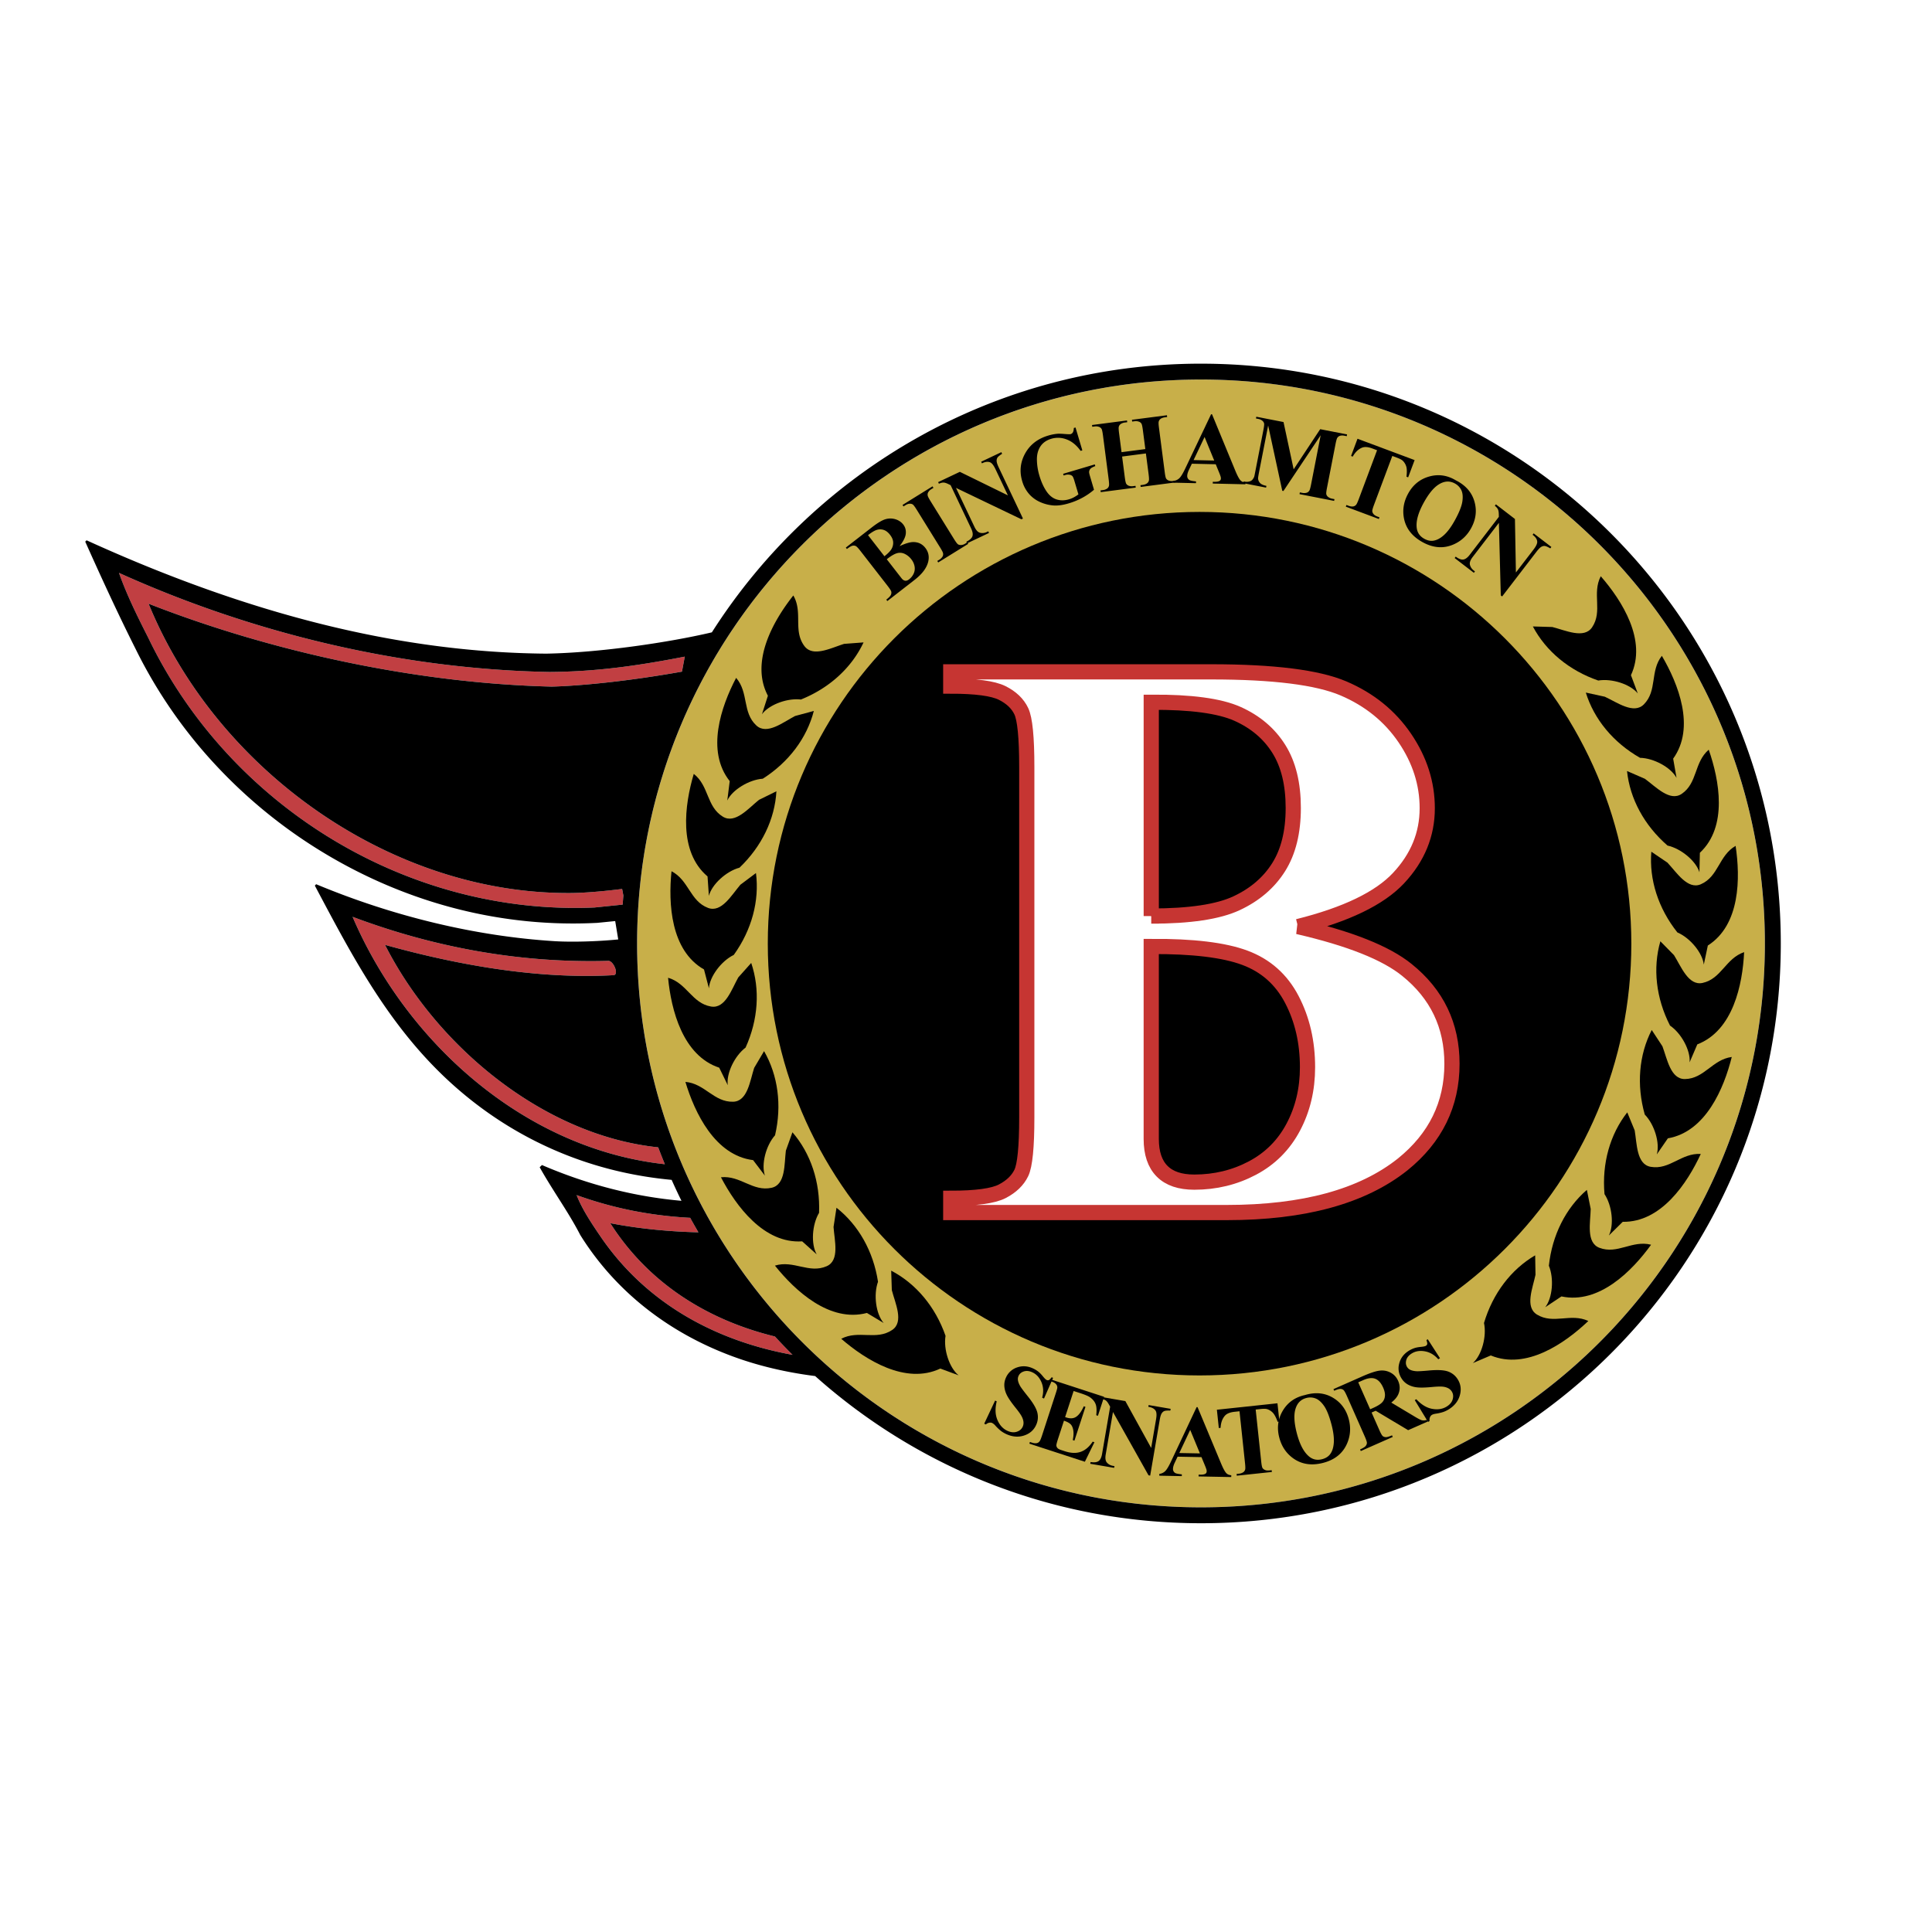
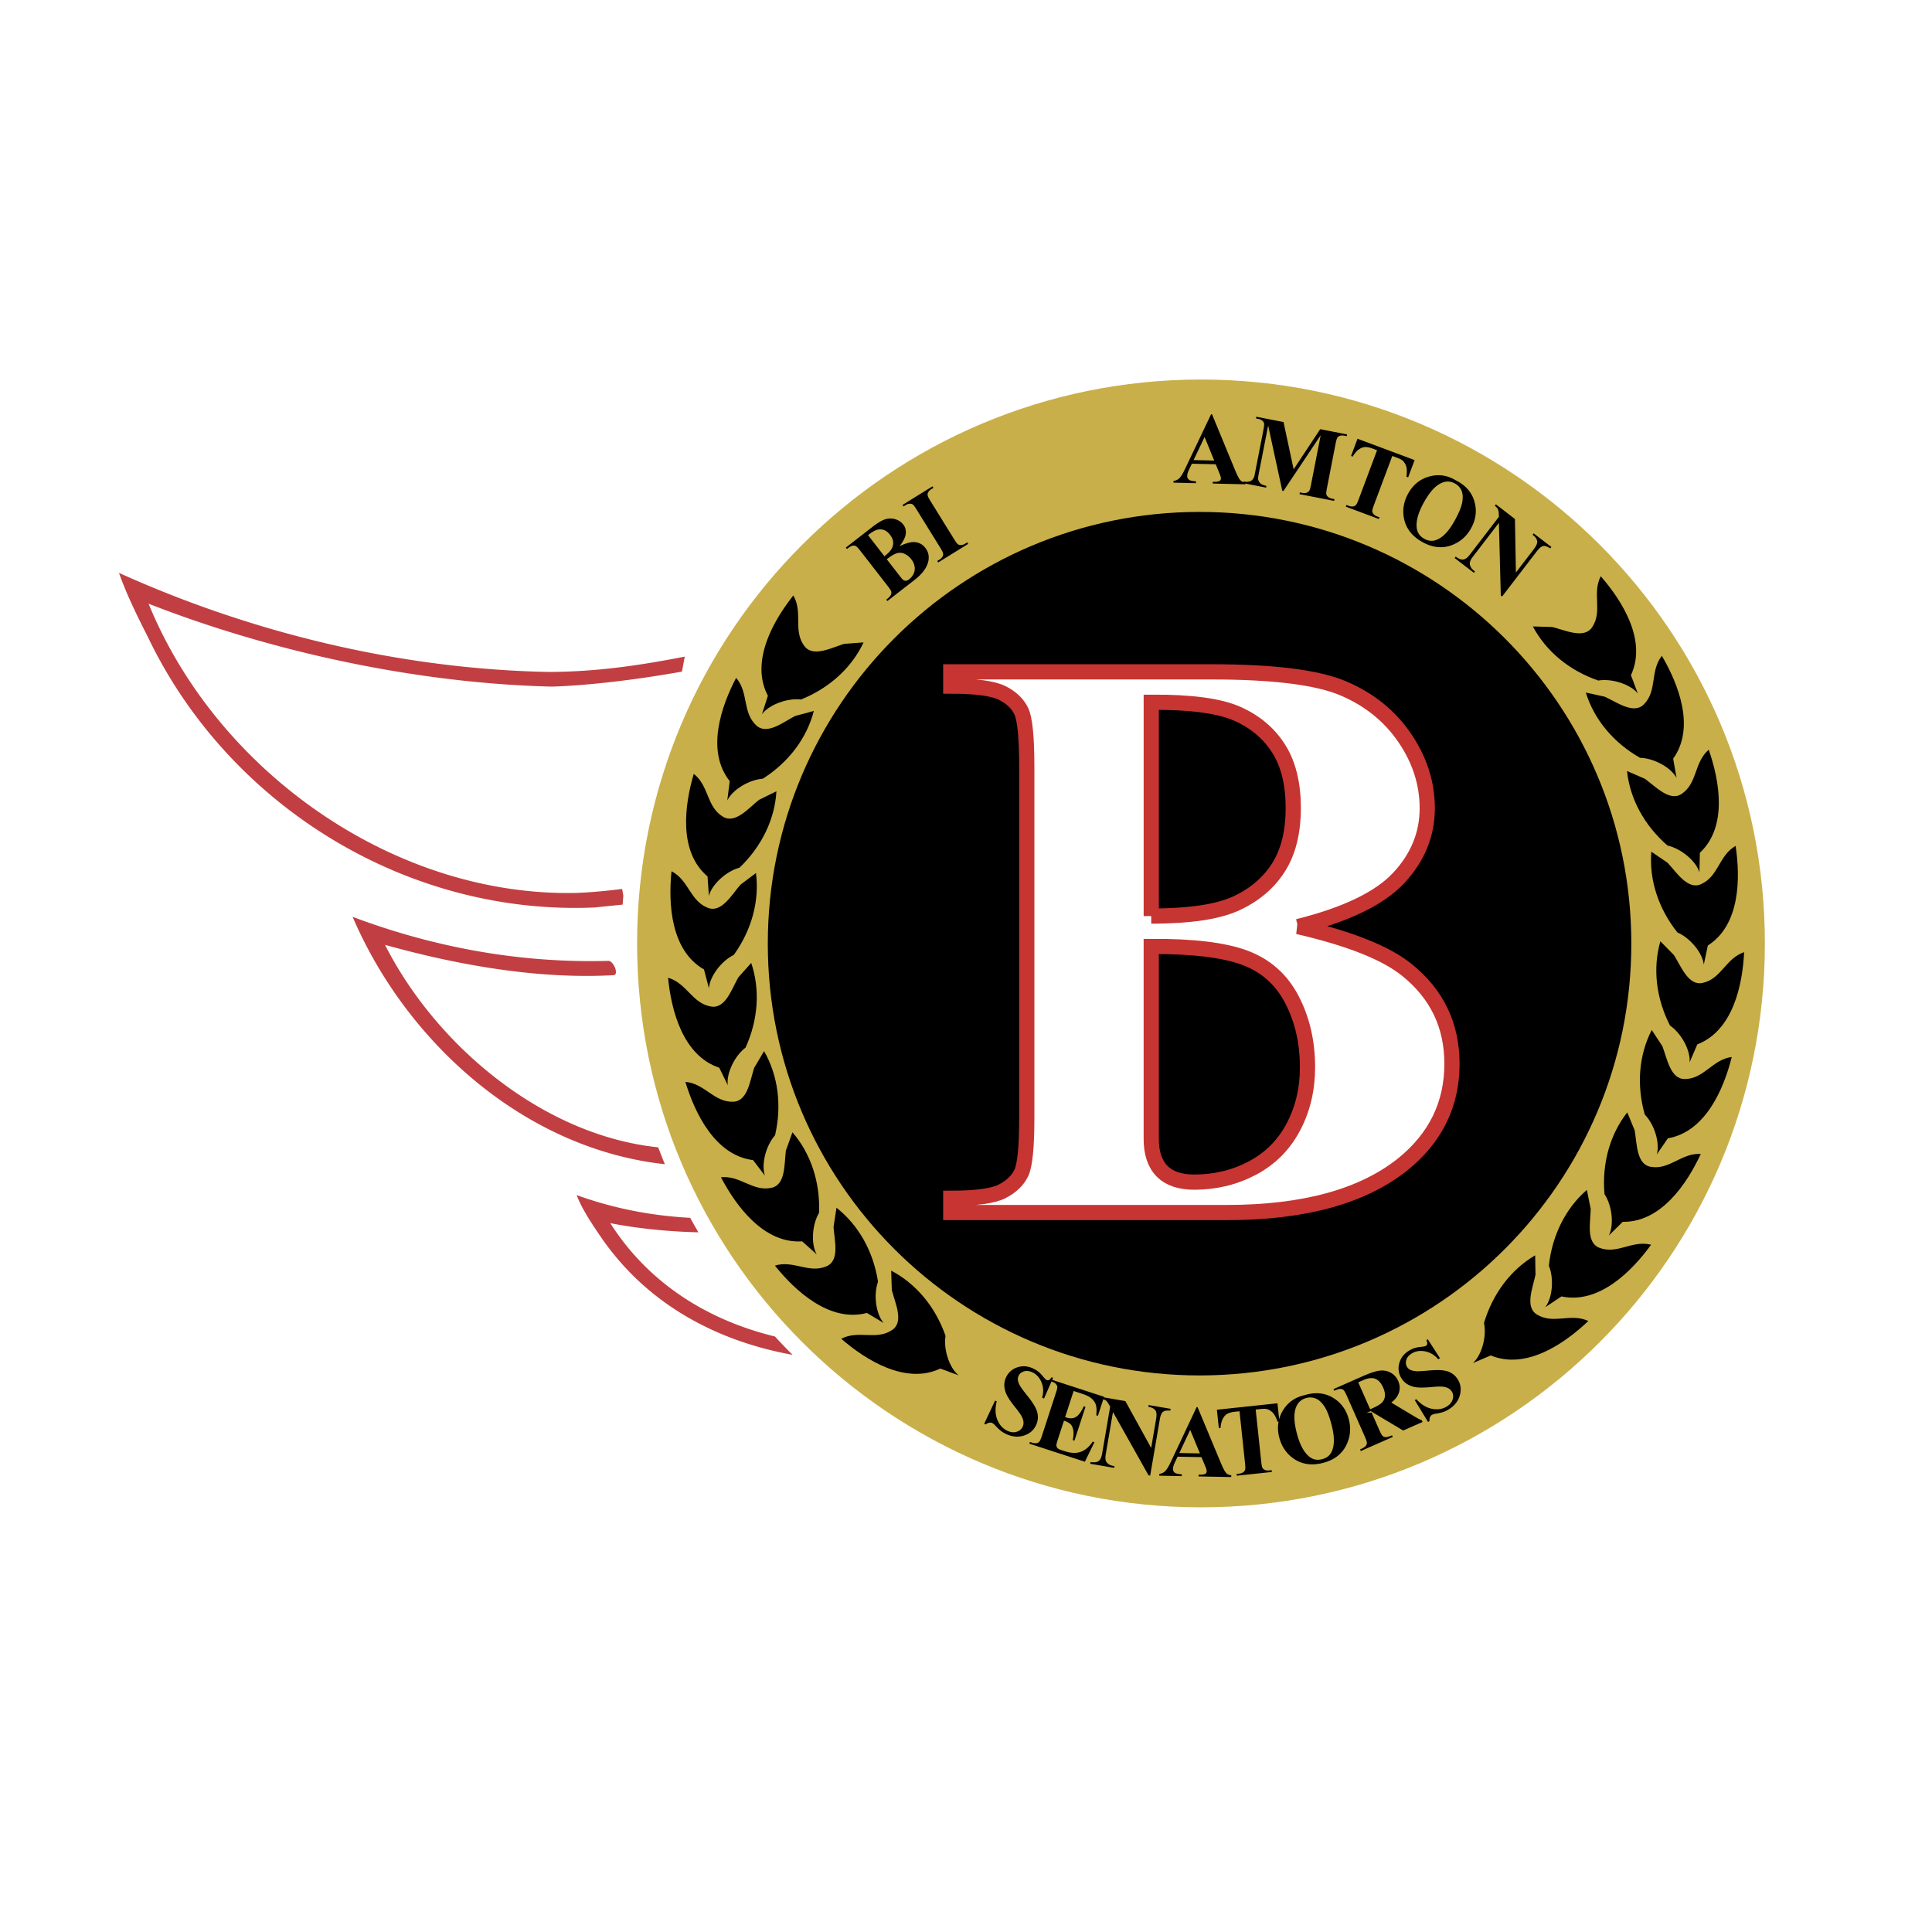
<svg xmlns="http://www.w3.org/2000/svg" width="2500" height="2500" viewBox="0 0 192.756 192.756">
  <g fill-rule="evenodd" clip-rule="evenodd">
    <path fill="#fff" d="M0 0h192.756v192.756H0V0z" />
    <path d="M77.484 94.076c0-23.314 18.901-42.216 42.215-42.216 23.314 0 42.215 18.902 42.215 42.216s-18.9 42.216-42.215 42.216c-23.314 0-42.215-18.901-42.215-42.216zm42.338-56.21c-31.07 0-56.259 25.189-56.259 56.26 0 31.071 25.189 56.26 56.259 56.26s56.26-25.188 56.26-56.26c0-31.071-25.189-56.26-56.26-56.26z" fill="#c8af49" />
    <path d="M56.998 89.096c-17.984.156-35.383-12.239-42.174-28.865 12.392 4.85 26.89 7.951 40.2 8.271 0 0 4.938-.058 13.014-1.494l.281-1.497c-5.062.986-9.062 1.5-13.5 1.53-15.061-.281-29.934-4.001-42.948-9.885.787 2.226 1.857 4.375 2.926 6.485 8.038 16.714 25.731 27.71 44.522 26.899l2.804-.288c.02-.302.044-.604.068-.905l-.124-.658c.001.001-2.907.388-5.069.407zM38.415 94.27c7.184 1.998 15.178 3.444 22.784 3.025.583-.015.05-1.377-.472-1.43-8.891.25-17.486-1.361-25.548-4.394 5.371 12.533 17.146 23.149 31.155 24.683a58.258 58.258 0 0 1-.664-1.684c-11.476-1.193-22.141-10.12-27.255-20.2zM60.032 123.536c4.626 6.675 11.586 10.287 19.041 11.635a58.318 58.318 0 0 1-1.758-1.829c-6.611-1.611-12.547-5.221-16.426-11.306 2.755.538 5.795.841 8.792.912-.276-.48-.556-.959-.819-1.446-3.923-.208-7.666-.945-11.331-2.267.552 1.432 1.546 2.907 2.501 4.301z" fill="#c13f42" />
-     <path d="M119.822 36.283c-20.521 0-38.53 10.695-48.799 26.806-4.208.992-11.124 2.028-16.526 2.125C40.091 65.098 25.09 61.4 8.639 53.906l-.135.135c1.443 3.225 3.175 7.028 5.067 10.788a48.224 48.224 0 0 0 8.042 11.6 50.015 50.015 0 0 0 10.926 8.801c8.333 4.969 17.688 7.334 27.056 6.843.004 0 1.407-.141 1.784-.177l.302 1.832c-2.114.208-4.657.278-6.364.172-7.812-.487-16.033-2.451-23.776-5.682l-.129.142.378.713c3.289 6.193 6.69 12.6 12.048 17.883 3.787 3.731 8.178 6.567 13.048 8.427 3.233 1.235 6.624 2.007 10.124 2.333.314.703.639 1.401.98 2.089-4.643-.409-9.284-1.583-13.856-3.542l-.063-.026-.048.046-.123.118-.056.056.038.068c.56.999 1.183 1.984 1.785 2.937.767 1.209 1.561 2.461 2.225 3.752 3.437 5.524 8.698 9.712 15.223 12.118 2.583.952 5.359 1.596 8.212 1.957 10.228 9.129 23.71 14.684 38.496 14.684 31.945 0 57.846-25.898 57.846-57.843-.001-31.949-25.901-57.847-57.847-57.847zM60.727 95.865c.522.053 1.055 1.416.472 1.43-7.605.419-15.6-1.027-22.784-3.025 5.114 10.08 15.779 19.007 27.254 20.2.213.565.434 1.126.664 1.684-14.008-1.533-25.784-12.149-31.155-24.683 8.062 3.033 16.657 4.644 25.549 4.394zm1.397-5.612l-2.804.288c-18.791.811-36.484-10.186-44.522-26.899-1.069-2.109-2.139-4.259-2.926-6.485 13.015 5.883 27.888 9.604 42.948 9.885 4.438-.03 8.438-.544 13.5-1.53l-.281 1.497c-8.076 1.437-13.014 1.494-13.014 1.494-13.31-.32-27.809-3.421-40.2-8.271 6.791 16.625 24.19 29.021 42.174 28.865 2.162-.019 5.07-.406 5.07-.406l.124.658c-.026.3-.05.602-.069.904zm15.19 43.089a59.483 59.483 0 0 0 1.758 1.829c-7.455-1.348-14.415-4.96-19.041-11.635-.955-1.395-1.949-2.869-2.501-4.301 3.665 1.321 7.407 2.059 11.331 2.267.263.487.543.966.819 1.446-2.997-.071-6.037-.374-8.792-.912 3.879 6.085 9.815 9.694 16.426 11.306zm42.508 17.044c-31.07 0-56.259-25.188-56.259-56.26 0-31.071 25.189-56.26 56.259-56.26s56.26 25.189 56.26 56.26c0 31.071-25.189 56.26-56.26 56.26z" />
    <path d="M162.758 94.149c0 23.794-19.285 43.079-43.076 43.079s-43.079-19.285-43.079-43.079c0-23.79 19.288-43.075 43.079-43.075s43.076 19.285 43.076 43.075z" />
    <path d="M129.494 92.446c5.162 1.191 8.787 2.632 10.875 4.326 2.994 2.407 4.494 5.528 4.494 9.364 0 4.047-1.641 7.393-4.918 10.039-4.023 3.201-9.875 4.801-17.547 4.801H94.856v-1.422c2.527 0 4.242-.232 5.144-.701.9-.468 1.533-1.075 1.895-1.824.363-.748.547-2.594.547-5.533V76.511c0-2.939-.184-4.791-.547-5.552-.361-.761-1-1.371-1.914-1.825-.916-.454-2.623-.682-5.125-.682V67.03h25.99c6.211 0 10.609.553 13.195 1.656 2.586 1.105 4.623 2.754 6.117 4.948 1.492 2.196 2.238 4.528 2.238 7.003 0 2.607-.951 4.927-2.854 6.962-1.901 2.035-5.251 3.65-10.048 4.847zm-14.635-1.05c3.844 0 6.68-.425 8.508-1.278 1.826-.852 3.227-2.051 4.201-3.595.973-1.544 1.461-3.516 1.461-5.913s-.48-4.36-1.441-5.892-2.334-2.695-4.121-3.496c-1.787-.798-4.656-1.186-8.607-1.159v21.333h-.001zm0 3.033v19.197c0 1.425.361 2.5 1.084 3.226.721.727 1.791 1.09 3.209 1.09 2.098 0 4.035-.469 5.807-1.408 1.771-.938 3.129-2.3 4.074-4.085.945-1.786 1.418-3.774 1.418-5.971 0-2.513-.521-4.765-1.564-6.762s-2.605-3.384-4.689-4.16-5.198-1.152-9.339-1.127z" fill="#fff" stroke="#c63532" stroke-width="1.517" stroke-miterlimit="2.613" />
    <path d="M153.342 131.154c-1.227-.752-.422-2.64-.145-3.97l-.033-1.94c-2.402 1.406-4.23 3.806-5.105 6.751.287 1.347-.227 3.22-1.113 4l1.789-.762c3.539 1.47 7.395-1.212 9.734-3.438-1.772-.823-3.477.368-5.127-.641z" />
    <path d="M159.572 124.493c-1.342-.516-.896-2.52-.867-3.876l-.383-1.903c-2.107 1.822-3.465 4.516-3.791 7.57.529 1.271.363 3.207-.363 4.139l1.619-1.079c3.75.803 7.049-2.541 8.943-5.157-1.892-.486-3.351.996-5.158.306z" />
    <path d="M164.686 116.413c-1.416-.248-1.363-2.301-1.594-3.636l-.74-1.796c-1.721 2.191-2.539 5.096-2.271 8.155.76 1.147.971 3.077.434 4.131l1.385-1.367c3.832.068 6.432-3.843 7.787-6.771-1.949-.114-3.097 1.618-5.001 1.284z" />
    <path d="M165.859 104.385l-1.066-1.623c-1.275 2.477-1.533 5.479-.695 8.436.963.983 1.531 2.84 1.201 3.976l1.105-1.602c3.775-.655 5.594-4.986 6.375-8.118-1.936.256-2.738 2.171-4.672 2.204-1.437.021-1.769-2.004-2.248-3.273z" />
    <path d="M169.34 104.198c3.578-1.376 4.516-5.979 4.672-9.203-1.848.626-2.262 2.663-4.15 3.073-1.406.302-2.127-1.62-2.846-2.771l-1.361-1.385c-.77 2.678-.438 5.674.963 8.41 1.137.775 2.055 2.486 1.955 3.665l.767-1.789z" />
    <path d="M169.695 88.222c-1.32.573-2.406-1.17-3.334-2.157l-1.607-1.09c-.227 2.777.688 5.65 2.6 8.055 1.268.539 2.506 2.036 2.635 3.208l.402-1.904c3.238-2.052 3.252-6.749 2.771-9.943-1.689.979-1.695 3.058-3.467 3.831z" />
    <path d="M164.107 77.698l-1.779-.773c.289 2.769 1.721 5.423 4.041 7.437 1.344.294 2.838 1.534 3.184 2.665l.043-1.944c2.803-2.617 1.949-7.235.885-10.286-1.479 1.275-1.098 3.318-2.697 4.407-1.192.805-2.581-.708-3.677-1.506z" />
    <path d="M160.113 69.512l-1.896-.414c.824 2.664 2.74 4.988 5.41 6.51 1.375.03 3.08.957 3.641 2l-.336-1.917c2.24-3.111.506-7.477-1.129-10.26-1.201 1.536-.434 3.467-1.793 4.844-1.01 1.022-2.666-.194-3.897-.763z" />
    <path d="M154.875 62.557l-1.941-.056c1.303 2.464 3.619 4.394 6.523 5.396 1.357-.228 3.205.368 3.947 1.289l-.684-1.823c1.625-3.47-.889-7.437-3.012-9.871-.896 1.731.217 3.488-.863 5.092-.802 1.19-2.654.304-3.97-.027zM94.336 133.276c-1.011-2.902-2.951-5.209-5.421-6.502l.062 1.941c.338 1.314 1.231 3.163.044 3.971-1.602 1.087-3.361-.021-5.09.884 2.441 2.112 6.419 4.61 9.886 2.971l1.824.676c-.921-.738-1.526-2.582-1.305-3.941z" />
    <path d="M86.492 130.993l1.67 1.002c-.773-.896-1.029-2.82-.563-4.115-.466-3.037-1.952-5.66-4.143-7.383l-.293 1.919c.092 1.355.633 3.335-.683 3.913-1.77.775-3.3-.633-5.165-.059 2.015 2.522 5.47 5.705 9.177 4.723z" />
    <path d="M81.483 125.15c-.588-1.026-.471-2.964.235-4.146.122-3.07-.834-5.931-2.656-8.036l-.655 1.827c-.168 1.346-.015 3.393-1.417 3.709-1.887.423-3.119-1.253-5.06-1.048 1.497 2.862 4.279 6.646 8.104 6.394l1.449 1.3z" />
    <path d="M76.315 117.294c-.384-1.119.096-3.002 1.012-4.028.696-2.992.295-5.979-1.097-8.395l-.986 1.671c-.419 1.291-.655 3.331-2.09 3.378-1.934.06-2.828-1.817-4.771-1.979.929 3.091 2.95 7.329 6.754 7.805l1.178 1.548z" />
    <path d="M71.757 106.524l.853 1.747c-.158-1.17.679-2.923 1.777-3.752 1.267-2.798 1.457-5.808.562-8.447l-1.294 1.45c-.661 1.182-1.29 3.137-2.708 2.902-1.907-.318-2.418-2.334-4.293-2.873.307 3.216 1.464 7.766 5.103 8.973z" />
    <path d="M70.238 96.722l.492 1.882c.075-1.178 1.24-2.732 2.479-3.332 1.794-2.491 2.571-5.404 2.214-8.168l-1.554 1.164c-.883 1.032-1.883 2.823-3.228 2.314-1.807-.687-1.911-2.764-3.644-3.659-.328 3.211-.091 7.902 3.241 9.799z" />
    <path d="M70.726 89.382c.292-1.145 1.725-2.456 3.054-2.814 2.223-2.122 3.524-4.841 3.683-7.622l-1.742.857c-1.056.851-2.372 2.427-3.598 1.679-1.65-1.009-1.369-3.069-2.906-4.272-.917 3.098-1.549 7.751 1.374 10.232l.135 1.94z" />
    <path d="M72.562 79.863c.508-1.066 2.168-2.075 3.54-2.17 2.593-1.648 4.398-4.061 5.094-6.762l-1.875.505c-1.202.628-2.798 1.918-3.857.948-1.422-1.312-.746-3.275-2.021-4.755-1.5 2.859-3.025 7.302-.639 10.303l-.242 1.931z" />
    <path d="M79.901 69.793c2.851-1.14 5.073-3.178 6.256-5.7l-1.936.146c-1.298.396-3.105 1.368-3.967.217-1.154-1.552-.125-3.357-1.104-5.046-2.004 2.531-4.325 6.615-2.537 10.004l-.595 1.852c.698-.954 2.516-1.637 3.883-1.473zM89.75 54.488c.601-.278 1.07-.413 1.407-.406.481.009.869.203 1.164.583.312.401.407.858.288 1.371-.15.625-.604 1.232-1.361 1.82l-2.716 2.111-.108-.141c.249-.194.4-.348.453-.463a.506.506 0 0 0 .047-.326c-.022-.102-.145-.297-.371-.588l-2.691-3.462c-.225-.29-.385-.459-.479-.506a.5.5 0 0 0-.329-.033c-.125.026-.312.134-.558.326l-.109-.141 2.563-1.992c.612-.477 1.088-.759 1.428-.848a1.71 1.71 0 0 1 .983.02c.315.102.568.275.758.52.2.257.284.559.253.906-.033.347-.239.763-.622 1.249zm-1.511 1.009c.375-.292.621-.549.734-.772a1.21 1.21 0 0 0 .135-.674c-.023-.227-.127-.458-.311-.695s-.382-.394-.593-.472a1.128 1.128 0 0 0-.67-.032c-.236.057-.547.237-.931.54l1.636 2.105zm.233.299l1.326 1.707.153.195c.11.142.228.22.354.238.126.017.259-.029.397-.137.206-.16.358-.353.46-.581.102-.227.129-.465.085-.713a1.571 1.571 0 0 0-.32-.698 1.804 1.804 0 0 0-.672-.55 1.076 1.076 0 0 0-.782-.057c-.265.081-.598.279-1.001.596zM96.504 54.112l.094.15-2.992 1.854-.094-.151.19-.117a.916.916 0 0 0 .345-.338.46.46 0 0 0 .041-.311c-.011-.087-.107-.276-.288-.568l-2.335-3.768c-.185-.297-.315-.473-.392-.528a.508.508 0 0 0-.308-.079c-.13.002-.274.053-.435.153l-.189.118-.094-.151 2.992-1.854.093.151-.189.116a.922.922 0 0 0-.343.337.477.477 0 0 0-.044.313c.011.087.108.277.288.568l2.335 3.768c.185.297.316.473.394.527s.181.08.31.078a.868.868 0 0 0 .431-.151l.19-.117z" />
-     <path d="M95.764 47.075l4.794 2.348-1.24-2.616c-.174-.367-.344-.59-.508-.669-.227-.106-.508-.077-.842.09l-.076-.161 2.014-.954.076.161c-.244.156-.396.281-.461.375a.575.575 0 0 0-.086.355c.008.143.078.358.215.646l2.41 5.087-.152.072-6.529-3.132 1.842 3.885c.166.353.361.553.584.598.221.047.438.02.648-.08l.146-.07.076.161-2.185 1.035-.076-.161c.335-.163.536-.342.603-.541.068-.198.025-.459-.129-.785l-2.044-4.313-.205-.099c-.208-.103-.373-.157-.496-.161-.124-.005-.28.033-.469.115l-.076-.16 2.166-1.026zM107.305 42.65l.68 2.283-.172.051c-.398-.56-.859-.939-1.381-1.137a2.363 2.363 0 0 0-1.545-.07c-.484.144-.848.4-1.088.767s-.357.813-.346 1.34c.01.526.092 1.045.244 1.557.184.62.418 1.143.703 1.566s.623.697 1.014.82.809.118 1.256-.016c.156-.046.311-.11.465-.191a3.69 3.69 0 0 0 .459-.295l-.398-1.338c-.074-.257-.143-.418-.199-.483a.53.53 0 0 0-.281-.14.863.863 0 0 0-.428.027l-.168.05-.051-.17 3.158-.938.051.17c-.234.087-.391.17-.471.248a.524.524 0 0 0-.145.312c-.01.069.02.224.092.461l.396 1.339a6.62 6.62 0 0 1-1.168.801 7.002 7.002 0 0 1-1.35.554c-.613.183-1.148.251-1.605.205a4.028 4.028 0 0 1-1.27-.34 3.227 3.227 0 0 1-1-.702 3.346 3.346 0 0 1-.771-1.374c-.289-.973-.189-1.896.295-2.771.486-.874 1.25-1.465 2.287-1.774a4.77 4.77 0 0 1 .893-.182c.148-.016.396-.01.746.018s.553.033.611.015a.386.386 0 0 0 .219-.173c.057-.089.09-.235.098-.439l.17-.051zM111.953 45.55l.268 2.069c.047.346.092.561.143.643a.505.505 0 0 0 .248.199.9.9 0 0 0 .457.04l.221-.029.023.176-3.492.454-.021-.176.221-.029a.911.911 0 0 0 .453-.165.456.456 0 0 0 .166-.266c.025-.084.016-.297-.027-.637l-.57-4.396c-.047-.346-.092-.561-.141-.643a.503.503 0 0 0-.248-.2.89.89 0 0 0-.457-.039l-.223.028-.023-.176 3.49-.454.023.176-.221.028a.919.919 0 0 0-.451.166.488.488 0 0 0-.17.266c-.025.085-.016.298.029.637l.246 1.892 2.373-.309-.246-1.892c-.045-.346-.092-.562-.139-.643a.489.489 0 0 0-.252-.199.897.897 0 0 0-.459-.039l-.217.028-.023-.177 3.49-.453.023.176-.217.028c-.197.026-.348.081-.453.166a.482.482 0 0 0-.172.267c-.025.085-.016.297.029.637l.57 4.396c.045.347.092.561.139.643a.511.511 0 0 0 .252.199.882.882 0 0 0 .461.039l.217-.028.021.176-3.488.454-.023-.176.215-.028c.197-.026.348-.081.455-.166a.48.48 0 0 0 .17-.267c.025-.085.016-.297-.027-.638l-.27-2.068-2.373.31z" />
    <path d="M121.295 46.32l-2.383-.055-.311.653c-.098.22-.148.402-.152.546a.457.457 0 0 0 .221.429c.088.056.307.102.658.136l-.004.178-2.246-.051.004-.178c.244-.031.445-.128.605-.291s.359-.501.6-1.016l2.543-5.341.094.002 2.312 5.602c.221.536.402.874.551 1.015.109.107.268.17.473.192l-.004.178-3.258-.075.004-.177.135.002c.264.007.449-.027.557-.099a.278.278 0 0 0 .115-.231.657.657 0 0 0-.027-.188 4.86 4.86 0 0 0-.141-.384l-.346-.847zm-.152-.371l-.961-2.35-1.098 2.303 2.059.047z" />
    <path d="M129.068 46.824l2.648-4.005 2.682.524-.033.175-.213-.042c-.197-.038-.359-.034-.49.014a.489.489 0 0 0-.24.196c-.051.074-.109.279-.176.616l-.848 4.35c-.068.344-.092.562-.072.654a.48.48 0 0 0 .176.268.897.897 0 0 0 .424.184l.215.042-.035.174-3.455-.674.035-.175.215.042a.917.917 0 0 0 .486-.013.481.481 0 0 0 .242-.199c.051-.072.109-.277.176-.614l.959-4.915-3.715 5.561-.117-.022-1.408-6.512-.912 4.67c-.062.328-.096.532-.094.611.01.173.076.325.197.456.121.131.334.226.637.285l-.035.175-2.268-.444.033-.174.07.014c.145.032.287.035.424.009s.248-.076.33-.148c.08-.073.154-.183.221-.331.014-.035.051-.202.107-.501l.816-4.176c.066-.343.09-.561.07-.654a.513.513 0 0 0-.176-.268.904.904 0 0 0-.428-.185l-.209-.041.033-.174 2.717.53 1.011 4.717zM141.137 45.903l-.645 1.721-.166-.062c.049-.434.045-.76-.012-.979a1.367 1.367 0 0 0-.346-.602c-.098-.1-.295-.206-.59-.317l-.467-.174-1.824 4.872c-.121.328-.182.54-.176.634a.511.511 0 0 0 .127.292c.08.1.209.183.387.249l.205.078-.061.167-3.297-1.234.062-.166.207.077c.184.069.342.091.477.066a.474.474 0 0 0 .275-.156c.062-.063.152-.255.273-.576l1.824-4.873-.467-.174c-.43-.161-.775-.187-1.037-.079-.369.151-.676.447-.924.889l-.166-.062.643-1.721 5.698 2.13zM145.254 47.926c.961.482 1.576 1.178 1.844 2.087s.16 1.803-.322 2.681c-.412.751-.996 1.292-1.748 1.621-.998.438-2.027.364-3.088-.219-1.066-.585-1.691-1.398-1.877-2.439-.146-.823-.004-1.626.426-2.409.482-.879 1.184-1.448 2.104-1.706.919-.259 1.805-.13 2.661.384zm-.104.309c-.539-.297-1.102-.246-1.688.152-.479.328-.949.917-1.416 1.765-.555 1.01-.787 1.852-.697 2.53.061.473.314.831.758 1.075.299.164.588.229.869.193.357-.046.721-.234 1.086-.564.367-.331.73-.824 1.092-1.481.43-.782.678-1.408.746-1.875s.033-.844-.104-1.128a1.49 1.49 0 0 0-.646-.667zM151.146 51.78l.096 5.338 1.764-2.297c.246-.322.367-.574.363-.759-.008-.25-.162-.485-.463-.707l.107-.141 1.768 1.356-.107.142c-.25-.146-.432-.225-.545-.239s-.232.015-.355.085c-.123.071-.283.233-.477.486l-3.428 4.465-.135-.103-.189-7.24-2.619 3.41c-.236.31-.326.574-.266.792.061.219.184.399.367.541l.129.099-.107.141-1.918-1.473.107-.141c.297.223.551.32.756.29.209-.03.422-.188.641-.474l2.906-3.785-.004-.228c-.004-.231-.031-.403-.084-.515-.051-.113-.156-.234-.316-.365l.109-.14 1.9 1.462zM105.066 137.472l-.906 2.062-.184-.087c.152-.55.131-1.061-.066-1.533-.199-.472-.496-.802-.896-.99-.309-.146-.592-.179-.85-.101-.256.079-.436.225-.537.438a.748.748 0 0 0-.072.405c.02.183.096.388.225.618.096.166.342.496.736.991.557.69.885 1.25.984 1.679.098.427.053.842-.137 1.243-.24.51-.646.854-1.219 1.033-.572.179-1.166.124-1.779-.166a2.83 2.83 0 0 1-.52-.315 4.76 4.76 0 0 1-.543-.521 1.076 1.076 0 0 0-.314-.257c-.078-.038-.176-.046-.291-.027s-.229.076-.34.174l-.162-.075 1.086-2.306.162.076c-.174.71-.152 1.326.066 1.845.217.52.545.881.982 1.087.338.159.65.195.938.106s.486-.254.602-.498a.913.913 0 0 0 .082-.473c-.014-.171-.072-.355-.172-.551s-.303-.485-.611-.869c-.432-.537-.723-.959-.873-1.266-.152-.306-.236-.608-.254-.907s.041-.59.176-.876a1.84 1.84 0 0 1 1.123-.992c.518-.174 1.051-.133 1.594.124.199.094.381.208.543.345.125.103.266.25.422.443.158.193.277.309.357.347a.266.266 0 0 0 .219.015c.068-.026.164-.122.289-.286l.14.065z" />
    <path d="M107.115 138.78l-.848 2.603.127.042c.408.133.744.101 1.012-.097.268-.196.506-.537.721-1.022l.17.056-1.1 3.37-.168-.057c.08-.377.098-.701.053-.975-.047-.271-.137-.475-.271-.607s-.355-.25-.66-.35l-.59 1.809c-.115.354-.172.575-.166.664.004.088.039.171.104.248s.189.146.371.205l.383.125c.6.194 1.123.213 1.572.054.451-.159.848-.496 1.191-1.014l.174.058-.953 1.947-5.537-1.805.055-.169.211.069c.188.06.348.075.482.045a.46.46 0 0 0 .264-.168c.059-.066.143-.262.25-.588l1.373-4.215c.096-.294.146-.477.152-.549a.478.478 0 0 0-.09-.316c-.09-.128-.24-.227-.447-.294l-.213-.069.055-.169 5.363 1.748-.615 1.894-.17-.056c.059-.491.037-.864-.064-1.119-.1-.255-.289-.48-.562-.674-.16-.114-.484-.253-.973-.411l-.656-.213z" />
    <path d="M112.277 139.787l2.576 4.676.486-2.854c.07-.399.059-.68-.031-.841-.123-.217-.371-.354-.74-.409l.031-.176 2.195.376-.029.175c-.289-.013-.486.002-.592.043-.107.041-.199.121-.275.241s-.143.338-.195.652l-.949 5.55-.166-.029-3.547-6.315-.725 4.238c-.066.385-.02.659.135.824s.348.268.578.308l.16.026-.031.176-2.383-.407.031-.175c.365.059.635.026.803-.097.17-.123.285-.362.346-.718l.805-4.705-.111-.197c-.109-.203-.215-.343-.312-.417-.098-.075-.248-.134-.451-.175l.031-.176 2.36.406zM119.871 145.378l-2.383-.046-.309.654c-.098.221-.146.402-.148.547a.453.453 0 0 0 .219.428c.09.056.311.101.662.134l-.004.178-2.246-.043.002-.178a.998.998 0 0 0 .604-.293c.16-.164.359-.503.598-1.018l2.521-5.352.094.002 2.334 5.593c.223.535.406.873.555 1.013.109.107.268.17.475.19l-.004.179-3.258-.062.004-.178.135.003c.262.005.447-.029.555-.102a.272.272 0 0 0 .113-.23.593.593 0 0 0-.025-.189 4.66 4.66 0 0 0-.143-.383l-.351-.847zm-.154-.371l-.971-2.347-1.086 2.308 2.057.039zM127.453 140.006l.195 1.827-.178.019c-.15-.41-.301-.7-.449-.87a1.366 1.366 0 0 0-.578-.385c-.131-.046-.355-.053-.668-.019l-.496.052.551 5.174c.035.348.078.563.125.646s.127.151.244.204c.115.054.268.071.457.051l.221-.023.018.177-3.5.372-.018-.177.219-.023a.924.924 0 0 0 .457-.154.486.486 0 0 0 .176-.264c.027-.083.023-.296-.014-.637l-.549-5.174-.496.053c-.457.049-.777.18-.963.394-.262.3-.404.702-.428 1.208l-.178.019-.193-1.826 6.045-.644z" />
    <path d="M130.188 139.186c1.031-.309 1.955-.226 2.775.251.818.477 1.354 1.199 1.607 2.17.215.83.162 1.622-.158 2.378-.424 1.003-1.223 1.657-2.395 1.963-1.176.306-2.189.146-3.039-.484-.672-.497-1.121-1.179-1.346-2.043-.252-.972-.133-1.866.357-2.686.493-.82 1.226-1.337 2.199-1.549zm.138.295c-.596.154-.969.578-1.123 1.269-.121.567-.061 1.318.184 2.257.291 1.113.701 1.886 1.23 2.316.369.302.799.389 1.289.261.33-.086.586-.238.766-.456.229-.279.361-.664.4-1.156s-.035-1.101-.223-1.826c-.227-.863-.475-1.489-.746-1.876s-.555-.636-.85-.747a1.471 1.471 0 0 0-.927-.042z" />
-     <path d="M136.844 140.929l.771 1.745c.145.333.26.532.338.601.08.067.184.104.311.109.127.005.334-.056.619-.182l.072.162-3.188 1.407-.072-.162c.289-.128.475-.24.555-.339s.121-.199.125-.303c.004-.103-.066-.32-.213-.652l-1.781-4.033c-.146-.332-.26-.531-.34-.6a.487.487 0 0 0-.311-.109c-.127-.006-.334.056-.619.182l-.072-.162 2.879-1.271c.75-.331 1.32-.521 1.713-.571.393-.051.762.015 1.102.195.344.182.598.458.762.831.201.456.203.904.006 1.348-.127.28-.357.551-.693.811l2.408 1.441c.312.183.523.29.635.319a.845.845 0 0 0 .498-.036l.078.174-1.938.854-3.238-1.938-.407.179zm-1.332-3.014l1.189 2.688.26-.114c.422-.187.723-.365.898-.535.176-.169.281-.381.312-.636.031-.253-.025-.541-.168-.864-.205-.467-.469-.765-.787-.89-.32-.126-.725-.081-1.215.136l-.489.215zM142.447 133.617l1.221 1.892-.172.105c-.375-.431-.814-.693-1.316-.788-.504-.095-.943-.027-1.32.202-.293.178-.477.396-.553.653-.074.259-.051.487.07.689a.754.754 0 0 0 .297.284c.164.083.377.134.641.152.191.012.602-.012 1.232-.069.883-.083 1.531-.048 1.943.104.41.153.732.42.963.799.293.481.357 1.01.191 1.586s-.539 1.041-1.117 1.395c-.184.11-.365.197-.551.259a4.6 4.6 0 0 1-.734.166c-.17.027-.299.067-.387.121a.496.496 0 0 0-.184.229.689.689 0 0 0-.043.381l-.15.093-1.326-2.177.152-.093c.498.536 1.023.856 1.576.96s1.035.03 1.449-.222c.318-.194.52-.435.604-.724.084-.288.057-.547-.084-.776a.919.919 0 0 0-.35-.329 1.475 1.475 0 0 0-.555-.16c-.217-.024-.572-.014-1.062.032-.686.064-1.197.076-1.537.032a2.33 2.33 0 0 1-.896-.288 1.76 1.76 0 0 1-.635-.628 1.837 1.837 0 0 1-.209-1.483c.141-.53.467-.951.98-1.264.188-.114.383-.202.586-.265.154-.047.355-.083.604-.107s.41-.061.486-.106c.074-.046.117-.104.133-.175s-.012-.205-.08-.4l.133-.08z" />
+     <path d="M136.844 140.929l.771 1.745c.145.333.26.532.338.601.08.067.184.104.311.109.127.005.334-.056.619-.182l.072.162-3.188 1.407-.072-.162c.289-.128.475-.24.555-.339s.121-.199.125-.303c.004-.103-.066-.32-.213-.652l-1.781-4.033c-.146-.332-.26-.531-.34-.6a.487.487 0 0 0-.311-.109c-.127-.006-.334.056-.619.182l-.072-.162 2.879-1.271c.75-.331 1.32-.521 1.713-.571.393-.051.762.015 1.102.195.344.182.598.458.762.831.201.456.203.904.006 1.348-.127.28-.357.551-.693.811l2.408 1.441c.312.183.523.29.635.319l.078.174-1.938.854-3.238-1.938-.407.179zm-1.332-3.014l1.189 2.688.26-.114c.422-.187.723-.365.898-.535.176-.169.281-.381.312-.636.031-.253-.025-.541-.168-.864-.205-.467-.469-.765-.787-.89-.32-.126-.725-.081-1.215.136l-.489.215zM142.447 133.617l1.221 1.892-.172.105c-.375-.431-.814-.693-1.316-.788-.504-.095-.943-.027-1.32.202-.293.178-.477.396-.553.653-.074.259-.051.487.07.689a.754.754 0 0 0 .297.284c.164.083.377.134.641.152.191.012.602-.012 1.232-.069.883-.083 1.531-.048 1.943.104.41.153.732.42.963.799.293.481.357 1.01.191 1.586s-.539 1.041-1.117 1.395c-.184.11-.365.197-.551.259a4.6 4.6 0 0 1-.734.166c-.17.027-.299.067-.387.121a.496.496 0 0 0-.184.229.689.689 0 0 0-.043.381l-.15.093-1.326-2.177.152-.093c.498.536 1.023.856 1.576.96s1.035.03 1.449-.222c.318-.194.52-.435.604-.724.084-.288.057-.547-.084-.776a.919.919 0 0 0-.35-.329 1.475 1.475 0 0 0-.555-.16c-.217-.024-.572-.014-1.062.032-.686.064-1.197.076-1.537.032a2.33 2.33 0 0 1-.896-.288 1.76 1.76 0 0 1-.635-.628 1.837 1.837 0 0 1-.209-1.483c.141-.53.467-.951.98-1.264.188-.114.383-.202.586-.265.154-.047.355-.083.604-.107s.41-.061.486-.106c.074-.046.117-.104.133-.175s-.012-.205-.08-.4l.133-.08z" />
  </g>
</svg>